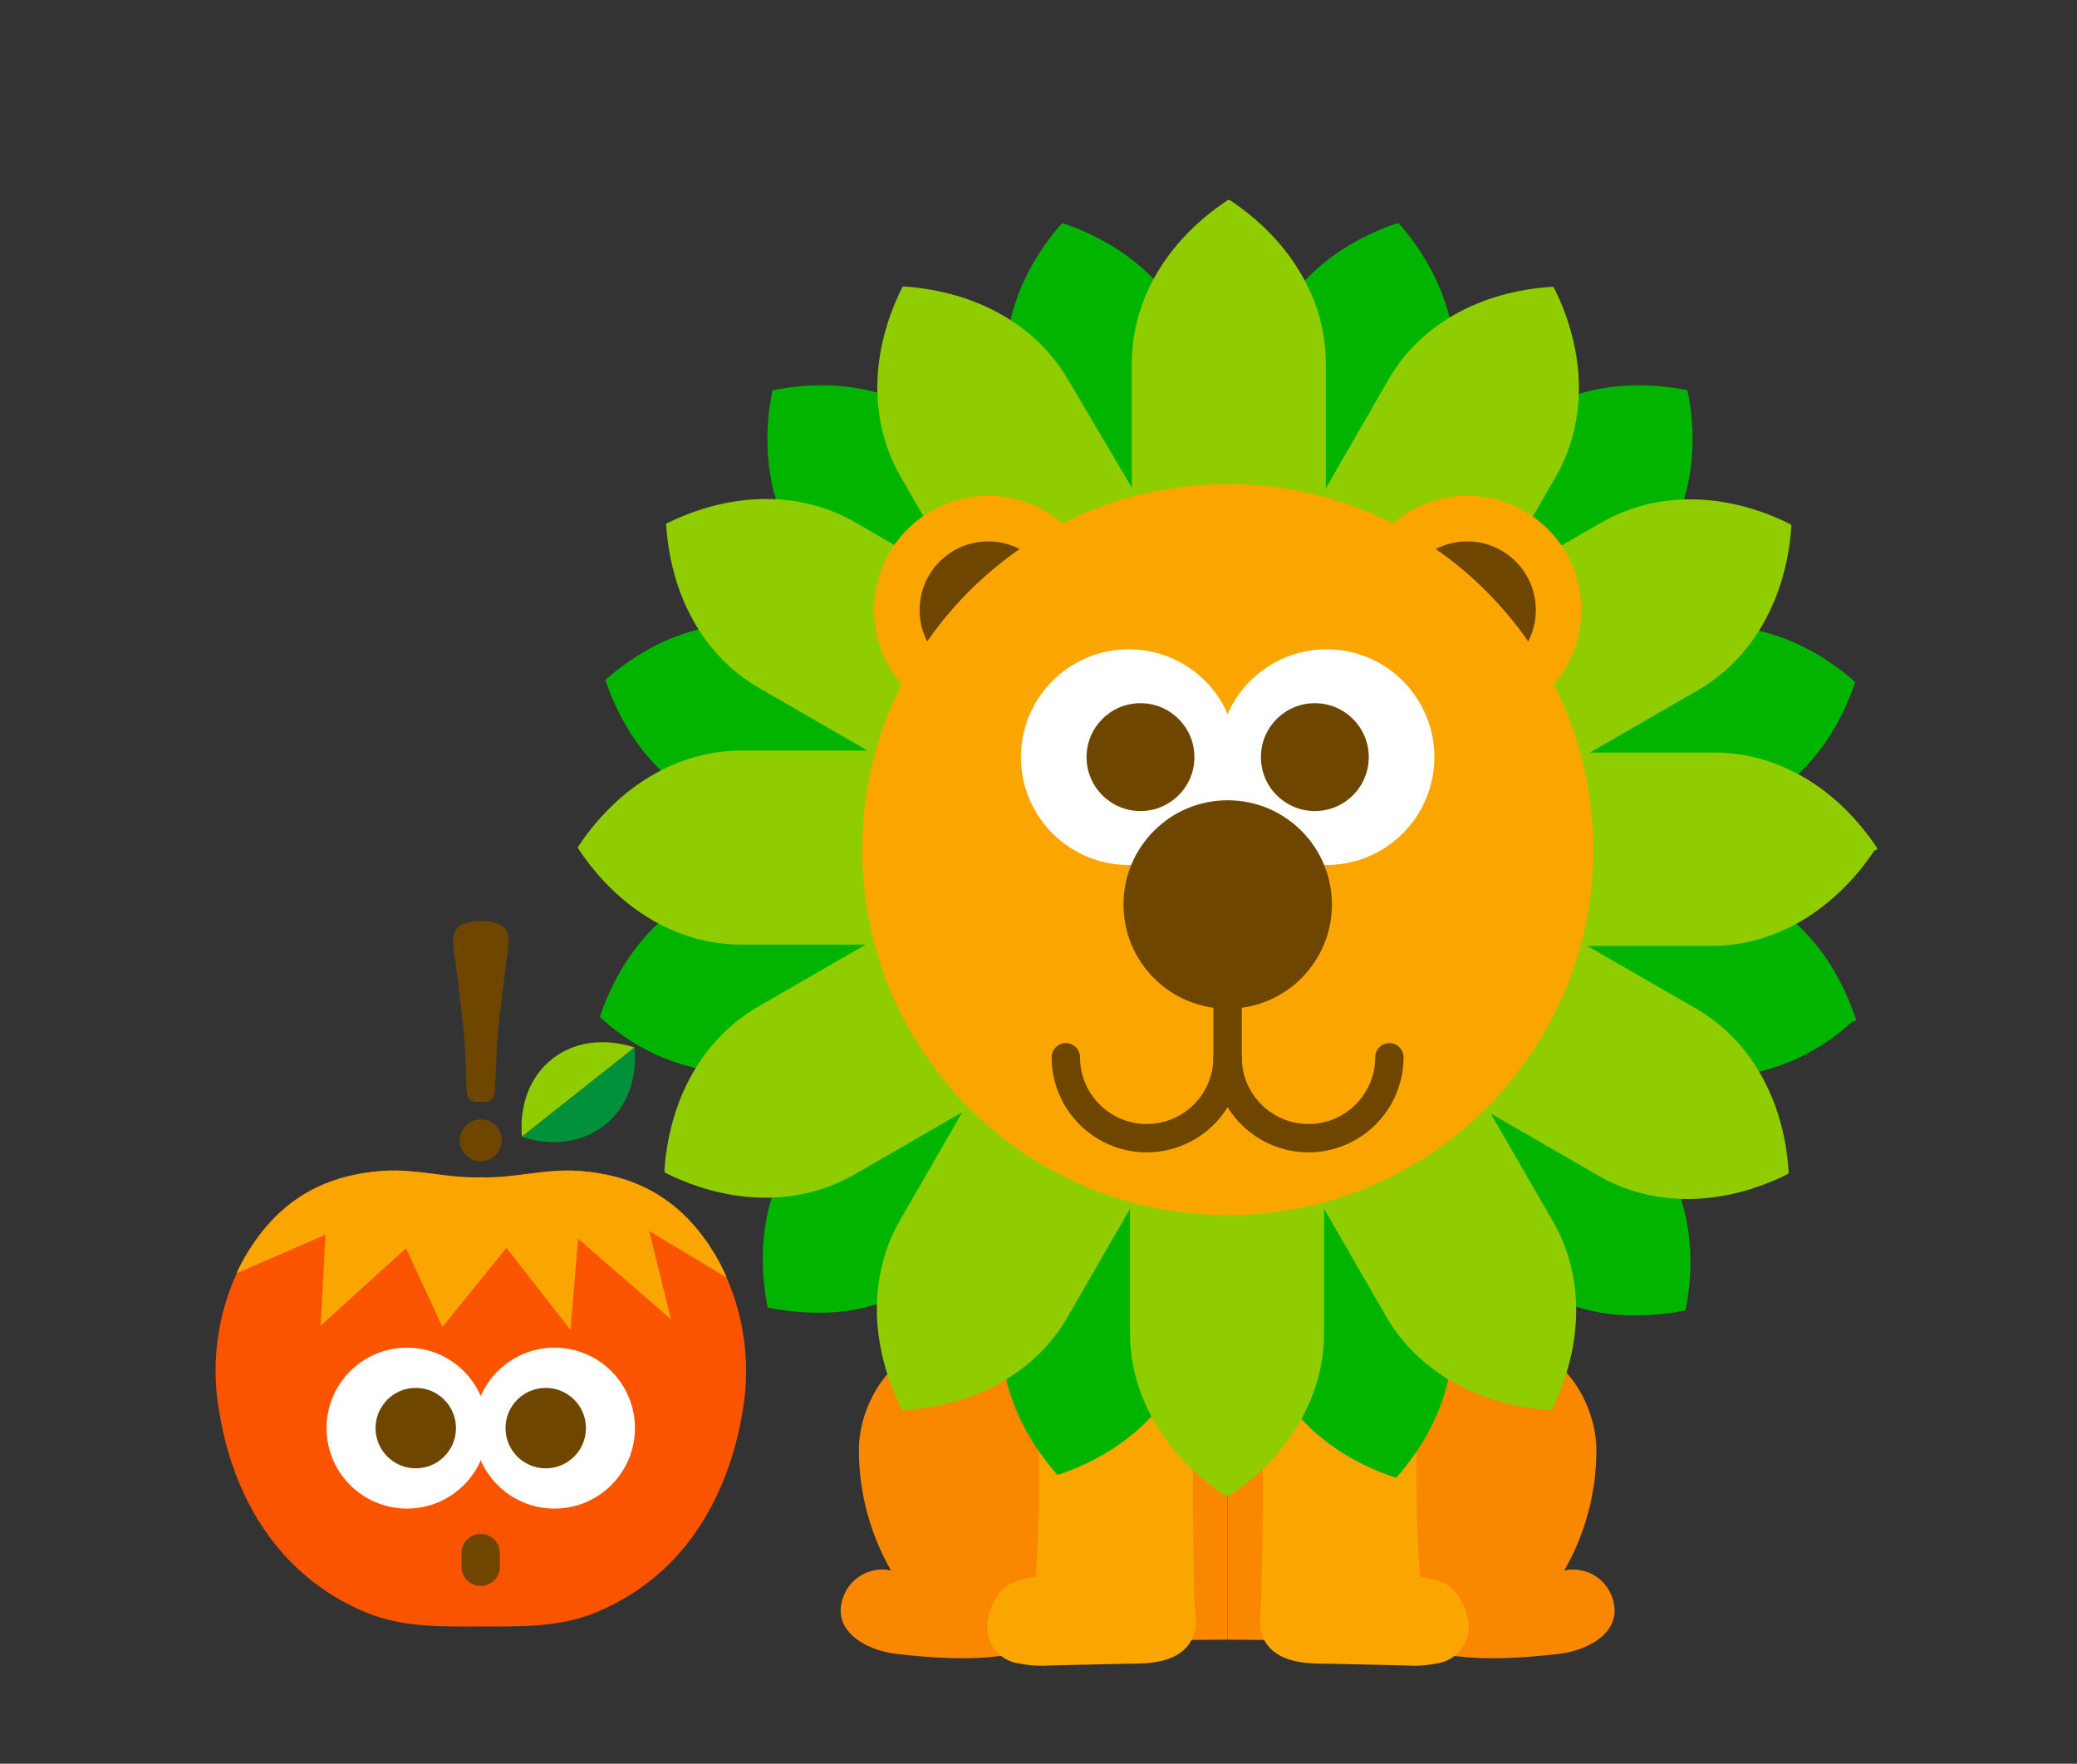
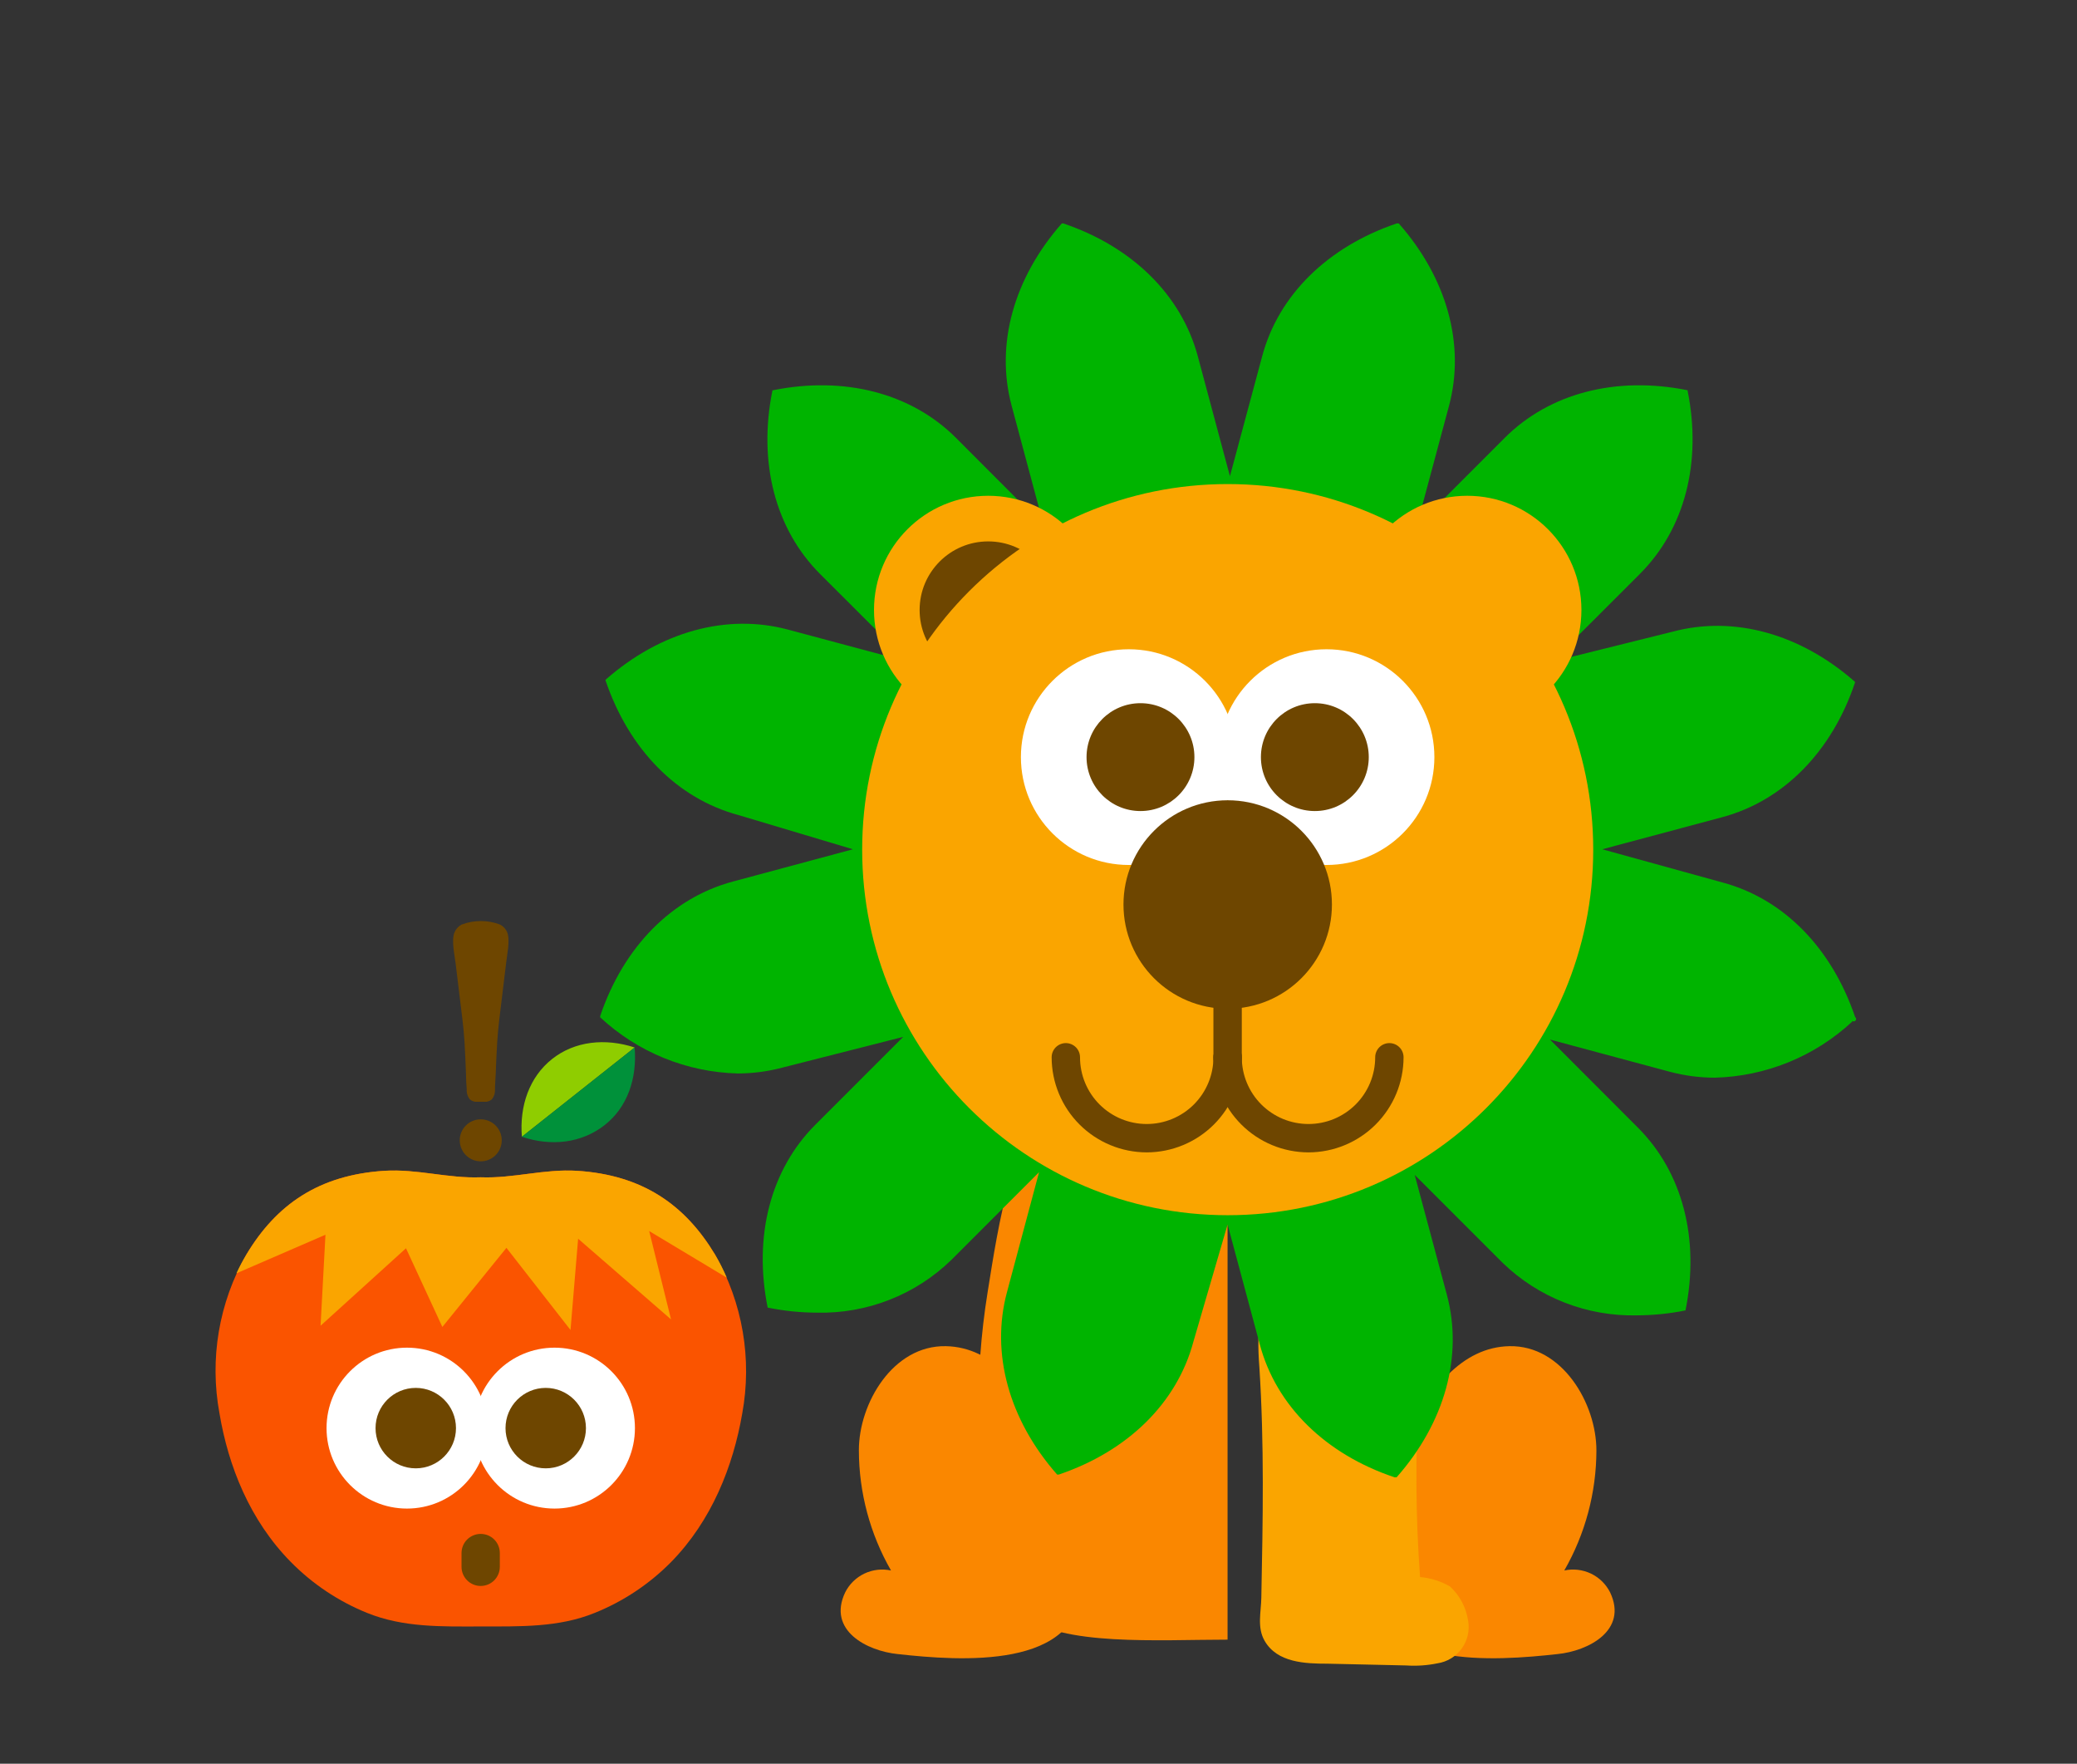
<svg xmlns="http://www.w3.org/2000/svg" width="106" height="90" viewBox="0 0 106 90" fill="none">
  <rect x="0" y="0" width="106" height="90" fill="#333333" stroke="none" />
  <path d="M36.491 64.018C34.958 61.474 32.789 59.959 29.454 59.745C27.764 59.64 26.202 60.141 24.531 60.076C22.863 60.141 21.301 59.64 19.611 59.745C16.276 59.959 14.104 61.464 12.574 64.018C11.171 66.472 10.685 69.344 11.201 72.123C11.651 74.812 12.745 77.573 14.834 79.698C15.941 80.824 17.266 81.71 18.729 82.303C20.578 83.055 22.547 83.001 24.542 82.997C26.536 82.994 28.513 83.055 30.355 82.303C31.815 81.715 33.139 80.833 34.246 79.713C36.321 77.598 37.414 74.826 37.879 72.138C38.392 69.352 37.901 66.475 36.491 64.018Z" fill="#FA5400" />
  <path d="M36.491 64.018C34.958 61.474 32.789 59.959 29.454 59.745C27.764 59.64 26.202 60.141 24.531 60.076C22.863 60.141 21.301 59.64 19.611 59.745C16.276 59.959 14.104 61.464 12.574 64.018C12.387 64.328 12.218 64.648 12.065 64.977L16.61 63.008L16.36 67.651L20.72 63.698L22.576 67.713L25.846 63.676L29.116 67.869L29.505 63.211L34.246 67.327L33.131 62.819L37.091 65.198C36.917 64.792 36.717 64.398 36.491 64.018Z" fill="#FAA500" />
  <path d="M25.89 47.589C25.822 47.414 25.693 47.27 25.527 47.182C24.892 46.939 24.189 46.939 23.554 47.182C23.389 47.27 23.26 47.414 23.191 47.589C23.027 48.01 23.209 48.758 23.256 49.187C23.322 49.758 23.391 50.306 23.456 50.84C23.558 51.654 23.66 52.431 23.707 53.173C23.743 53.743 23.761 54.292 23.783 54.822C23.783 55.084 23.801 55.342 23.82 55.592C23.806 55.773 23.861 55.951 23.972 56.094C24.051 56.162 24.148 56.206 24.252 56.221C24.306 56.221 24.47 56.221 24.539 56.221C24.608 56.221 24.775 56.221 24.829 56.221C24.932 56.207 25.028 56.162 25.106 56.094C25.218 55.952 25.274 55.773 25.262 55.592C25.262 55.342 25.287 55.084 25.298 54.822C25.32 54.292 25.338 53.732 25.375 53.173C25.422 52.446 25.523 51.654 25.625 50.84C25.691 50.306 25.76 49.75 25.825 49.187C25.865 48.758 26.047 48.01 25.89 47.589Z" fill="#6E4600" />
  <path d="M24.535 59.262C25.127 59.262 25.607 58.782 25.607 58.19C25.607 57.598 25.127 57.118 24.535 57.118C23.943 57.118 23.463 57.598 23.463 58.19C23.463 58.782 23.943 59.262 24.535 59.262Z" fill="#6E4600" />
  <path d="M32.39 53.452C30.886 52.962 29.331 53.125 28.175 54.041C27.02 54.956 26.504 56.431 26.635 58.008L32.39 53.452Z" fill="#8FCD00" />
  <path d="M32.389 53.453C32.52 55.029 32.025 56.504 30.848 57.42C29.671 58.336 28.138 58.51 26.634 58.008L32.389 53.453Z" fill="#00913A" />
  <path d="M20.77 76.981C23.038 76.981 24.876 75.143 24.876 72.876C24.876 70.608 23.038 68.77 20.77 68.77C18.503 68.77 16.665 70.608 16.665 72.876C16.665 75.143 18.503 76.981 20.77 76.981Z" fill="white" />
  <path d="M21.219 74.928C22.352 74.928 23.271 74.009 23.271 72.876C23.271 71.742 22.352 70.823 21.219 70.823C20.085 70.823 19.166 71.742 19.166 72.876C19.166 74.009 20.085 74.928 21.219 74.928Z" fill="#6E4600" />
  <path d="M28.299 76.981C30.566 76.981 32.404 75.143 32.404 72.876C32.404 70.608 30.566 68.77 28.299 68.77C26.032 68.77 24.193 70.608 24.193 72.876C24.193 75.143 26.032 76.981 28.299 76.981Z" fill="white" />
  <path d="M27.852 74.928C28.985 74.928 29.904 74.009 29.904 72.876C29.904 71.742 28.985 70.823 27.852 70.823C26.718 70.823 25.799 71.742 25.799 72.876C25.799 74.009 26.718 74.928 27.852 74.928Z" fill="#6E4600" />
  <path d="M24.531 78.274C24.403 78.274 24.276 78.299 24.157 78.349C24.038 78.398 23.931 78.47 23.84 78.56C23.749 78.651 23.677 78.759 23.628 78.877C23.579 78.996 23.554 79.123 23.554 79.251V79.953C23.554 80.212 23.657 80.46 23.84 80.644C24.023 80.827 24.272 80.93 24.531 80.93C24.79 80.93 25.039 80.827 25.222 80.644C25.405 80.46 25.508 80.212 25.508 79.953V79.251C25.509 79.123 25.484 78.996 25.435 78.877C25.386 78.758 25.314 78.65 25.223 78.559C25.132 78.468 25.024 78.396 24.906 78.347C24.787 78.299 24.66 78.274 24.531 78.274Z" fill="#6E4600" />
  <path d="M62.649 52.426C59.909 52.426 55.942 52.845 54.237 54.742C51.658 57.614 50.953 62.52 50.402 65.948C49.716 70.203 49.789 74.546 50.617 78.776C50.869 80.068 51.162 81.474 52.257 82.425C54.094 84.017 59.155 83.67 62.649 83.67" fill="#FA8700" />
-   <path d="M62.65 52.426C65.397 52.426 69.363 52.845 71.069 54.742C73.647 57.614 74.353 62.52 74.904 65.948C75.59 70.203 75.517 74.546 74.688 78.776C74.431 80.068 74.144 81.474 73.049 82.425C71.212 84.017 66.15 83.67 62.65 83.67" fill="#FA8700" />
  <path d="M48.273 68.694C45.575 68.64 43.827 71.614 43.833 74.013C43.837 76.163 44.402 78.275 45.473 80.14C45.014 80.041 44.535 80.097 44.112 80.299C43.688 80.502 43.344 80.839 43.133 81.259C42.212 83.203 44.252 84.25 45.82 84.406C48.943 84.753 55.207 85.237 55.183 80.816C55.159 77.286 53.101 68.784 48.273 68.694Z" fill="#FA8700" />
  <path d="M77.034 68.694C79.726 68.64 81.473 71.614 81.473 74.013C81.469 76.163 80.904 78.275 79.834 80.14C80.292 80.041 80.771 80.097 81.195 80.299C81.618 80.502 81.962 80.839 82.173 81.259C83.094 83.203 81.054 84.25 79.487 84.406C76.357 84.753 70.099 85.237 70.123 80.816C70.141 77.286 72.205 68.784 77.034 68.694Z" fill="#FA8700" />
-   <path d="M52.855 80.475C52.315 80.522 51.792 80.688 51.323 80.96C50.824 81.416 50.498 82.031 50.402 82.701C50.357 82.947 50.363 83.2 50.418 83.444C50.474 83.688 50.578 83.919 50.724 84.122C50.87 84.325 51.056 84.497 51.27 84.627C51.483 84.757 51.721 84.843 51.969 84.879C52.492 84.986 53.028 85.023 53.561 84.986L57.575 84.897C58.706 84.897 60.142 84.849 60.788 83.73C61.183 83.048 60.968 82.264 60.95 81.528C60.878 77.555 60.8 73.702 61.057 69.736C61.195 67.941 61.153 65.817 59.502 64.847C58.907 64.554 58.249 64.41 57.586 64.429C56.923 64.448 56.274 64.628 55.697 64.955C52.705 66.481 52.801 68.306 52.908 71.064C53.1 74.199 53.082 77.343 52.855 80.475Z" fill="#FAA500" />
  <path d="M72.473 80.475C73.013 80.522 73.536 80.688 74.005 80.959C74.5 81.419 74.825 82.033 74.926 82.7C74.97 82.947 74.963 83.199 74.908 83.443C74.852 83.687 74.748 83.917 74.602 84.12C74.456 84.323 74.271 84.495 74.057 84.625C73.844 84.755 73.606 84.841 73.359 84.878C72.834 84.986 72.296 85.022 71.761 84.986L67.747 84.896C66.616 84.896 65.18 84.848 64.54 83.729C64.145 83.047 64.36 82.264 64.372 81.528C64.45 77.555 64.528 73.702 64.27 69.735C64.133 67.94 64.175 65.816 65.82 64.847C66.416 64.553 67.075 64.409 67.739 64.428C68.403 64.447 69.053 64.628 69.631 64.955C72.623 66.48 72.527 68.305 72.419 71.063C72.225 74.198 72.243 77.342 72.473 80.475Z" fill="#FAA500" />
  <path d="M94.677 51.9C93.481 48.37 91.022 45.863 87.905 45.031L81.772 43.338L87.899 41.699C91.016 40.861 93.487 38.36 94.671 34.83C94.674 34.818 94.674 34.806 94.671 34.794C91.877 32.335 88.485 31.402 85.368 32.233L79.211 33.765L83.693 29.284C85.978 27.004 86.864 23.6 86.128 19.944C86.13 19.934 86.13 19.924 86.128 19.914C82.478 19.178 79.074 20.064 76.794 22.343L72.307 26.831L73.952 20.704C74.784 17.587 73.85 14.195 71.385 11.4H71.35H71.284C67.754 12.597 65.247 15.062 64.415 18.179L62.77 24.3L61.13 18.179C60.293 15.062 57.792 12.591 54.262 11.4H54.19C51.731 14.195 50.792 17.587 51.629 20.704L53.269 26.831L48.788 22.343C46.508 20.064 43.104 19.178 39.448 19.914H39.418V19.944C38.682 23.6 39.568 27.004 41.847 29.284L46.334 33.765L40.208 32.126C37.091 31.294 33.698 32.227 30.904 34.687V34.722C32.101 38.252 34.566 40.753 37.683 41.591L43.528 43.338L37.408 44.983C34.291 45.815 31.82 48.322 30.629 51.852V51.882V51.912C32.542 53.693 35.04 54.712 37.653 54.778C38.423 54.776 39.189 54.676 39.932 54.478L46.095 52.911L41.608 57.398C39.328 59.678 38.443 63.082 39.179 66.732H39.209C40.024 66.896 40.854 66.98 41.686 66.983C42.951 67.014 44.209 66.792 45.387 66.331C46.566 65.87 47.64 65.178 48.548 64.297L53.029 59.815L51.39 65.942C50.553 69.059 51.492 72.452 53.951 75.246H54.035C57.565 74.049 60.066 71.59 60.903 68.473L62.65 62.484L64.296 68.611C65.127 71.728 67.634 74.199 71.164 75.383H71.278C73.743 72.589 74.676 69.197 73.844 66.08L72.199 59.953L76.686 64.44C77.594 65.319 78.668 66.009 79.846 66.469C81.023 66.929 82.279 67.151 83.543 67.121C84.375 67.118 85.205 67.034 86.02 66.869C86.756 63.22 85.87 59.815 83.585 57.536L79.104 53.048L85.23 54.694C85.974 54.891 86.74 54.992 87.51 54.993C90.123 54.927 92.621 53.908 94.534 52.127C94.537 52.117 94.537 52.107 94.534 52.097C94.547 52.107 94.562 52.113 94.577 52.117C94.593 52.121 94.609 52.122 94.625 52.119C94.641 52.117 94.656 52.111 94.669 52.103C94.683 52.094 94.695 52.083 94.704 52.07C94.714 52.057 94.721 52.043 94.724 52.027C94.728 52.011 94.729 51.995 94.726 51.98C94.724 51.964 94.718 51.948 94.71 51.935C94.701 51.921 94.691 51.909 94.677 51.9ZM62.65 58.894L58.761 57.847L54.872 56.806L52.024 53.958L49.176 51.116L48.129 47.227L47.088 43.338L48.129 39.449L49.176 35.56L52.024 32.712L54.872 29.864L58.761 28.817L62.65 27.776L66.545 28.817L70.434 29.864L73.282 32.712L76.13 35.56L77.171 39.449L78.218 43.338L77.171 47.233L76.13 51.122L73.282 53.97L70.434 56.818L66.545 57.859L62.65 58.894Z" fill="#00B400" />
-   <path d="M95.808 43.284C93.75 40.185 90.716 38.402 87.486 38.402H81.144L86.636 35.231C89.43 33.621 91.171 30.558 91.422 26.855C91.424 26.831 91.418 26.808 91.406 26.788C91.395 26.768 91.377 26.751 91.357 26.741C88.018 25.084 84.5 25.06 81.706 26.675L76.213 29.84L79.385 24.354C81 21.554 80.976 18.042 79.319 14.703C79.308 14.682 79.292 14.665 79.272 14.653C79.251 14.641 79.228 14.636 79.205 14.637C75.484 14.87 72.426 16.606 70.829 19.424L67.664 24.916V18.544C67.664 15.313 65.869 12.28 62.782 10.222C62.761 10.207 62.737 10.2 62.713 10.2C62.688 10.2 62.664 10.207 62.644 10.222C59.545 12.28 57.762 15.313 57.762 18.544V24.88L54.525 19.406C52.916 16.612 49.858 14.877 46.149 14.619C46.125 14.617 46.102 14.622 46.081 14.634C46.061 14.646 46.045 14.664 46.035 14.685C44.378 18.024 44.354 21.536 45.969 24.336L49.134 29.822L43.648 26.657C40.848 25.042 37.336 25.066 33.997 26.723C33.997 26.723 33.997 26.723 33.997 26.753C33.997 26.783 33.997 26.753 33.997 26.753C34.23 30.468 35.965 33.532 38.783 35.129L44.27 38.3H37.844C34.613 38.3 31.58 40.095 29.522 43.182C29.508 43.203 29.5 43.227 29.5 43.251C29.5 43.276 29.508 43.3 29.522 43.32C31.58 46.419 34.613 48.202 37.844 48.202H44.18L38.694 51.367C35.894 52.983 34.159 56.04 33.907 59.743C33.906 59.767 33.911 59.79 33.923 59.81C33.935 59.83 33.952 59.847 33.973 59.857C37.312 61.514 40.83 61.538 43.624 59.923L49.11 56.752L45.945 62.244C44.33 65.038 44.354 68.556 46.011 71.895C46.022 71.916 46.038 71.933 46.058 71.945C46.078 71.957 46.101 71.962 46.125 71.961C49.84 71.728 52.904 69.986 54.501 67.174L57.672 61.682V68.024C57.672 71.255 59.467 74.288 62.554 76.346C62.576 76.352 62.598 76.352 62.62 76.346H62.692C65.791 74.288 67.574 71.255 67.574 68.024V61.682L70.739 67.174C72.354 69.969 75.412 71.71 79.115 71.961H79.145H79.181C80.838 68.622 80.862 65.104 79.247 62.31L76.076 56.818L81.568 59.989C84.362 61.604 87.88 61.58 91.219 59.923C91.239 59.912 91.256 59.895 91.268 59.875C91.279 59.855 91.285 59.832 91.285 59.809C91.051 56.088 89.31 53.031 86.498 51.433L81.006 48.268H87.348C90.579 48.268 93.612 46.473 95.67 43.386C95.686 43.388 95.702 43.388 95.718 43.384C95.733 43.38 95.748 43.373 95.761 43.364C95.773 43.354 95.784 43.342 95.792 43.329C95.8 43.315 95.806 43.3 95.808 43.284ZM66.706 58.385H58.623L51.647 54.359L47.62 47.383V39.323L49.631 35.835L51.647 32.347L58.623 28.32H66.683L73.671 32.347L77.697 39.323V47.383L73.671 54.359L70.183 56.369L66.706 58.385Z" fill="#8FCD00" />
  <path d="M74.88 36.954C78.099 36.954 80.708 34.345 80.708 31.127C80.708 27.909 78.099 25.299 74.88 25.299C71.662 25.299 69.053 27.909 69.053 31.127C69.053 34.345 71.662 36.954 74.88 36.954Z" fill="#FAA500" />
-   <path d="M74.88 34.627C76.813 34.627 78.38 33.06 78.38 31.127C78.38 29.194 76.813 27.627 74.88 27.627C72.947 27.627 71.38 29.194 71.38 31.127C71.38 33.06 72.947 34.627 74.88 34.627Z" fill="#6E4600" />
  <path d="M50.433 36.954C53.651 36.954 56.261 34.345 56.261 31.127C56.261 27.909 53.651 25.299 50.433 25.299C47.215 25.299 44.605 27.909 44.605 31.127C44.605 34.345 47.215 36.954 50.433 36.954Z" fill="#FAA500" />
  <path d="M50.433 34.627C52.366 34.627 53.933 33.06 53.933 31.127C53.933 29.194 52.366 27.627 50.433 27.627C48.5 27.627 46.933 29.194 46.933 31.127C46.933 33.06 48.5 34.627 50.433 34.627Z" fill="#6E4600" />
  <path d="M62.656 62.011C72.959 62.011 81.311 53.659 81.311 43.356C81.311 33.053 72.959 24.701 62.656 24.701C52.353 24.701 44.001 33.053 44.001 43.356C44.001 53.659 52.353 62.011 62.656 62.011Z" fill="#FAA500" />
  <path d="M57.607 44.139C60.647 44.139 63.111 41.675 63.111 38.635C63.111 35.595 60.647 33.131 57.607 33.131C54.567 33.131 52.102 35.595 52.102 38.635C52.102 41.675 54.567 44.139 57.607 44.139Z" fill="white" />
  <path d="M58.204 41.387C59.724 41.387 60.957 40.155 60.957 38.635C60.957 37.115 59.724 35.883 58.204 35.883C56.684 35.883 55.452 37.115 55.452 38.635C55.452 40.155 56.684 41.387 58.204 41.387Z" fill="#6E4600" />
  <path d="M67.7 44.139C70.74 44.139 73.204 41.675 73.204 38.635C73.204 35.595 70.74 33.131 67.7 33.131C64.66 33.131 62.195 35.595 62.195 38.635C62.195 41.675 64.66 44.139 67.7 44.139Z" fill="white" />
  <path d="M67.103 41.387C68.623 41.387 69.855 40.155 69.855 38.635C69.855 37.115 68.623 35.883 67.103 35.883C65.583 35.883 64.351 37.115 64.351 38.635C64.351 40.155 65.583 41.387 67.103 41.387Z" fill="#6E4600" />
  <path d="M62.656 51.475C65.593 51.475 67.975 49.094 67.975 46.156C67.975 43.218 65.593 40.837 62.656 40.837C59.718 40.837 57.337 43.218 57.337 46.156C57.337 49.094 59.718 51.475 62.656 51.475Z" fill="#6E4600" />
  <path d="M62.651 54.706C62.459 54.706 62.275 54.629 62.139 54.494C62.003 54.358 61.927 54.174 61.927 53.982V47.113C61.927 46.921 62.003 46.737 62.139 46.601C62.275 46.465 62.459 46.389 62.651 46.389C62.843 46.389 63.027 46.465 63.163 46.601C63.298 46.737 63.375 46.921 63.375 47.113V53.952C63.379 54.049 63.363 54.147 63.328 54.238C63.294 54.329 63.241 54.413 63.173 54.483C63.106 54.553 63.025 54.609 62.935 54.648C62.845 54.686 62.748 54.706 62.651 54.706Z" fill="#6E4600" />
  <path d="M58.523 58.805C57.237 58.803 56.004 58.291 55.094 57.382C54.184 56.472 53.672 55.239 53.671 53.952C53.671 53.76 53.747 53.576 53.883 53.44C54.019 53.305 54.203 53.228 54.395 53.228C54.587 53.228 54.771 53.305 54.907 53.44C55.042 53.576 55.119 53.76 55.119 53.952C55.119 54.855 55.477 55.721 56.116 56.36C56.754 56.998 57.62 57.357 58.523 57.357C59.426 57.357 60.292 56.998 60.93 56.36C61.569 55.721 61.928 54.855 61.928 53.952C61.928 53.76 62.004 53.576 62.14 53.44C62.275 53.305 62.459 53.228 62.651 53.228C62.843 53.228 63.028 53.305 63.163 53.44C63.299 53.576 63.375 53.76 63.375 53.952C63.374 55.239 62.862 56.472 61.953 57.382C61.043 58.291 59.81 58.803 58.523 58.805Z" fill="#6E4600" />
  <path d="M66.779 58.805C65.493 58.803 64.259 58.291 63.35 57.382C62.44 56.472 61.928 55.239 61.927 53.952C61.927 53.76 62.003 53.576 62.139 53.44C62.275 53.305 62.459 53.228 62.651 53.228C62.843 53.228 63.027 53.305 63.163 53.44C63.298 53.576 63.375 53.76 63.375 53.952C63.375 54.399 63.463 54.842 63.634 55.255C63.805 55.668 64.056 56.044 64.372 56.36C64.688 56.676 65.063 56.926 65.476 57.098C65.889 57.269 66.332 57.357 66.779 57.357C67.226 57.357 67.669 57.269 68.082 57.098C68.495 56.926 68.87 56.676 69.186 56.36C69.502 56.044 69.753 55.668 69.924 55.255C70.095 54.842 70.183 54.399 70.183 53.952C70.183 53.76 70.26 53.576 70.395 53.44C70.531 53.305 70.715 53.228 70.907 53.228C71.099 53.228 71.284 53.305 71.419 53.44C71.555 53.576 71.631 53.76 71.631 53.952C71.63 55.239 71.118 56.472 70.208 57.382C69.299 58.291 68.065 58.803 66.779 58.805Z" fill="#6E4600" />
</svg>